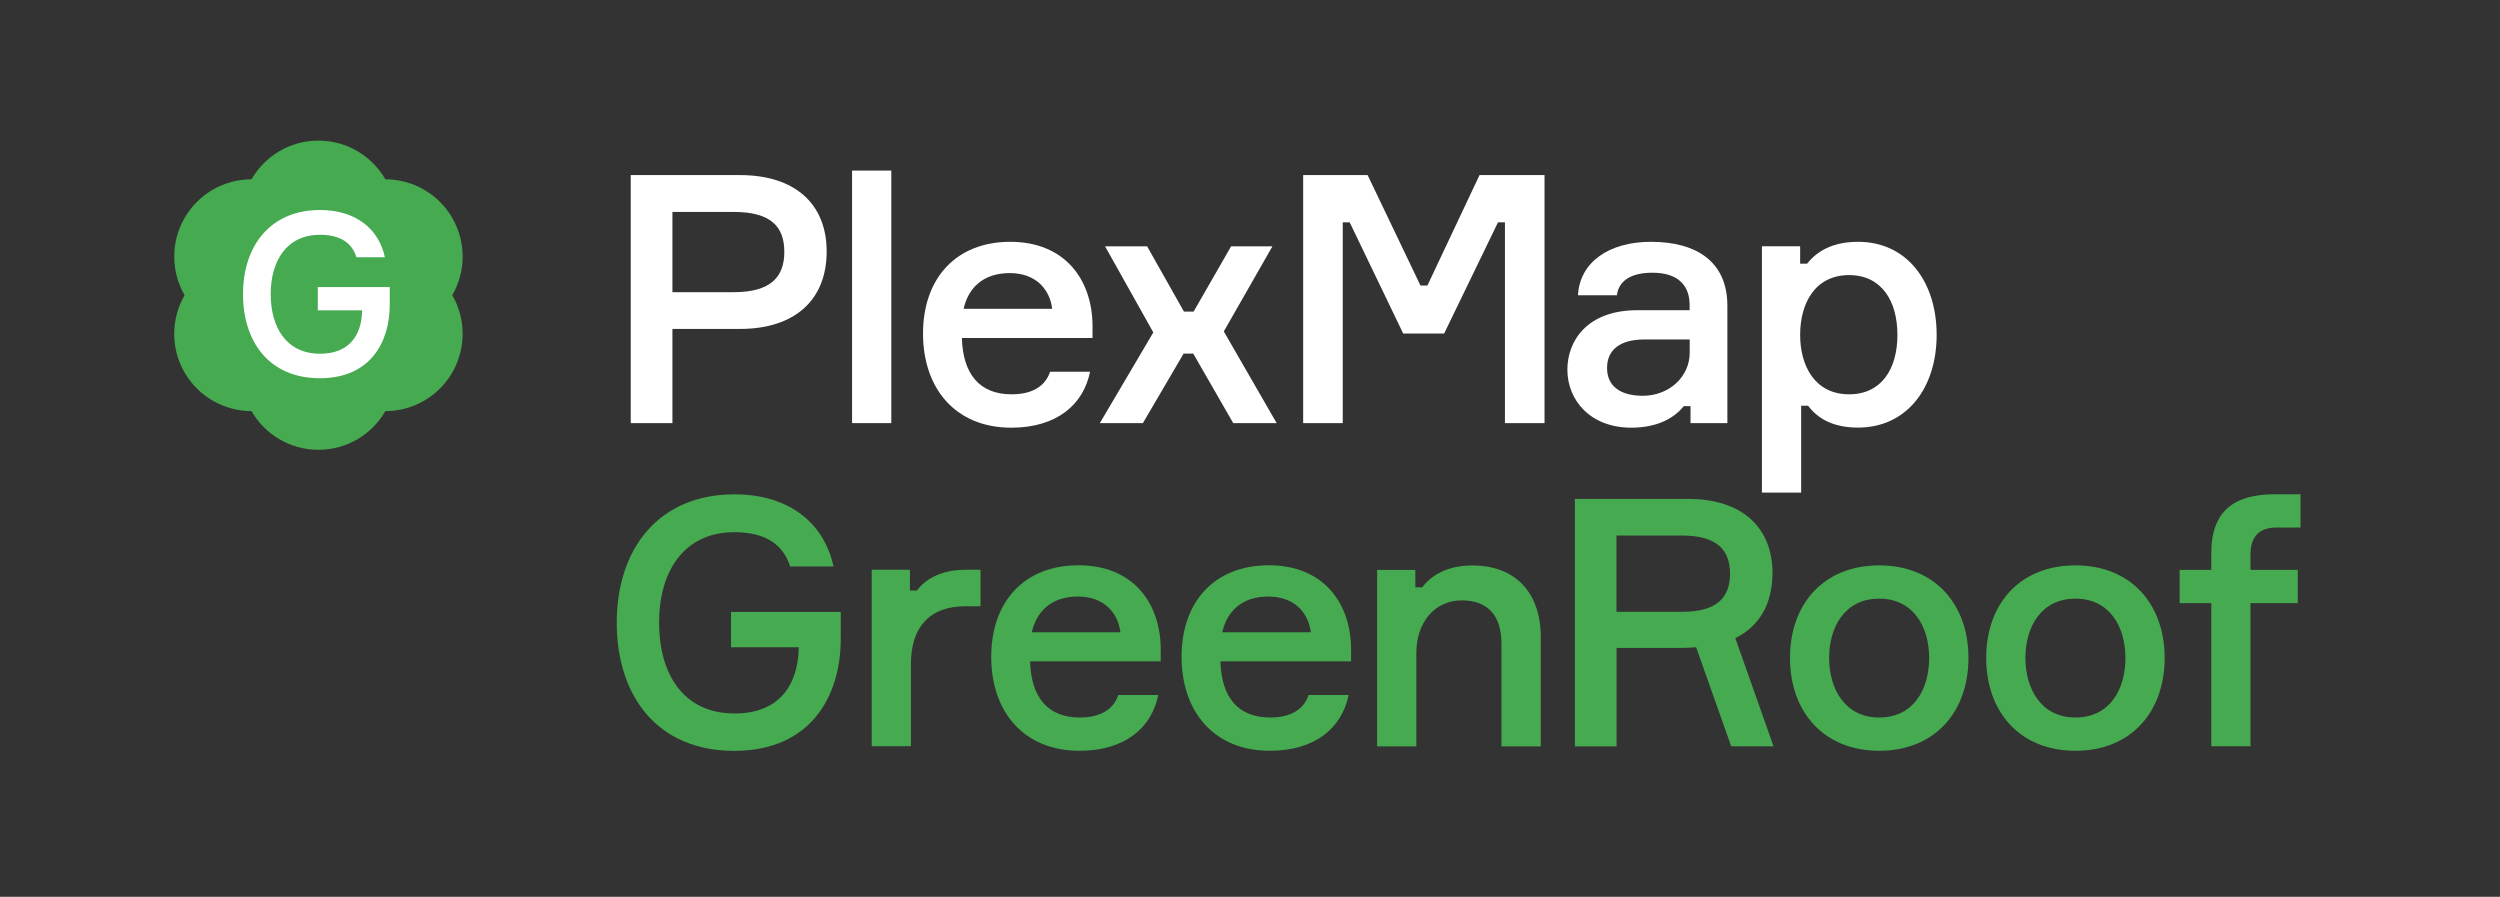
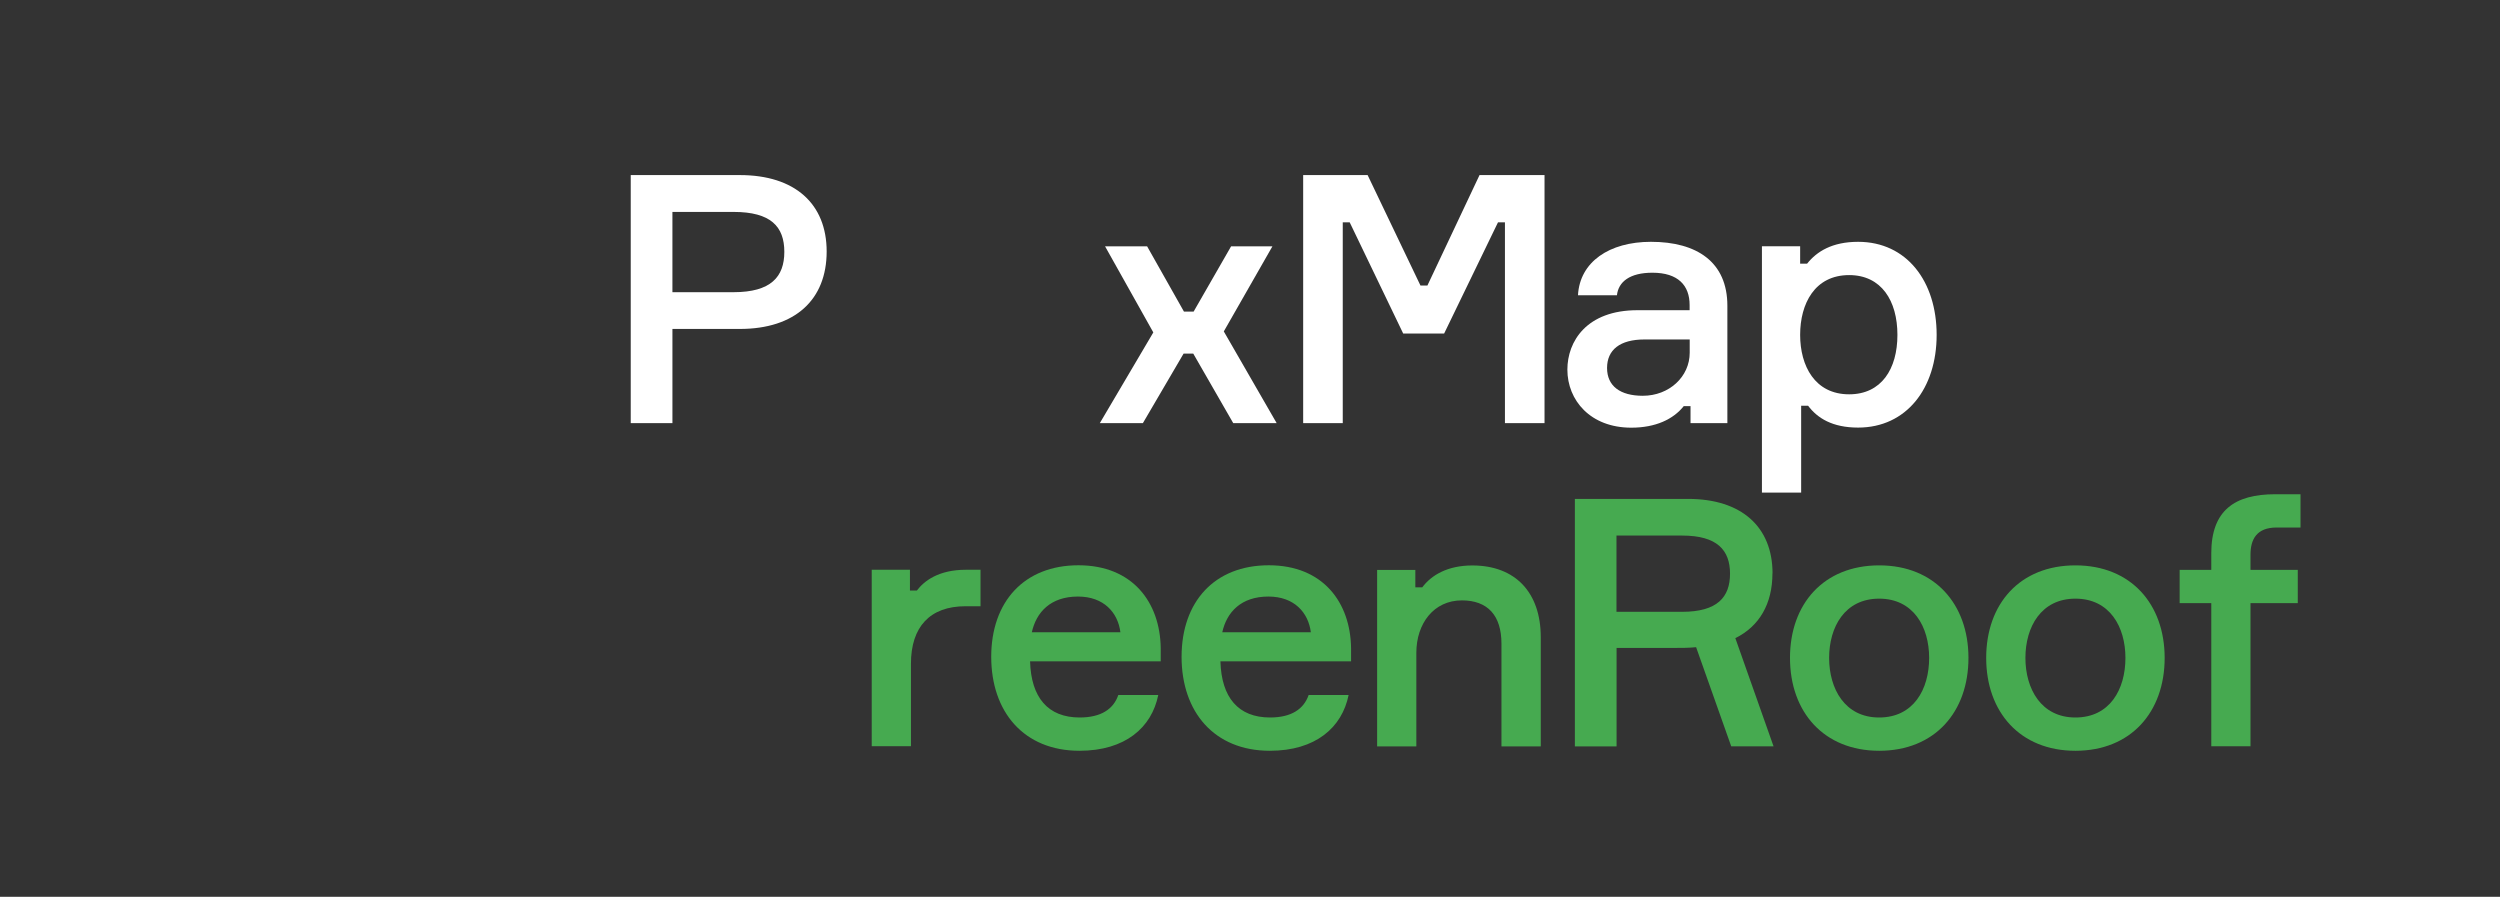
<svg xmlns="http://www.w3.org/2000/svg" id="Ebene_1" viewBox="0 0 273.45 98.09">
  <rect x="0" y="0" width="273.45" height="98.09" fill="#333333" stroke="none" />
  <defs>
    <style>.cls-1{fill:#fff;}.cls-2{fill:#46aa50;}.cls-3{fill:#46aa50;}</style>
  </defs>
  <path class="cls-1" d="M90.42,27.51c0,5.28-3.46,8.47-9.5,8.47h-7.37v10.3h-4.56v-27.13h11.93c6.04,0,9.5,3.15,9.5,8.36ZM85.79,27.55c0-2.77-1.48-4.37-5.55-4.37h-6.69v8.78h6.69c4.07,0,5.55-1.67,5.55-4.41Z" />
-   <path class="cls-1" d="M97.49,18.66v27.62h-4.29v-27.62h4.29Z" />
-   <path class="cls-1" d="M119.5,36.97h-14.29c.11,3.95,1.94,6.16,5.43,6.16,2.32,0,3.69-.91,4.22-2.47h4.37c-.72,3.57-3.61,6.12-8.62,6.12-6.08,0-9.65-4.26-9.65-10.3s3.61-10.03,9.54-10.03,8.93,4.07,9,9.08v1.44ZM105.4,33.78h9.69c-.27-2.17-1.82-3.91-4.64-3.91-3,0-4.56,1.71-5.05,3.91Z" />
  <path class="cls-1" d="M130.52,38.68h-1.06l-4.45,7.6h-4.71l5.85-9.92-5.28-9.42h4.6l4.03,7.14h1.06l4.1-7.14h4.52l-5.32,9.31,5.78,10.03h-4.75l-4.37-7.6Z" />
  <path class="cls-1" d="M142.52,19.15h7.07l5.78,12.08h.76l5.7-12.08h7.11v27.13h-4.33v-21.96h-.76l-5.89,12.16h-4.48l-5.85-12.16h-.76v21.96h-4.33v-27.13Z" />
  <path class="cls-1" d="M184.93,44.42h-.76c-1.14,1.44-3.08,2.36-5.74,2.36-4.48,0-6.99-3-6.99-6.35,0-3.08,2.09-6.5,7.67-6.5h5.7v-.57c0-2.13-1.25-3.53-4.07-3.53-2.47,0-3.72.99-3.88,2.47h-4.26c.19-3.65,3.42-5.85,7.98-5.85,5.01,0,8.36,2.2,8.36,6.99v12.84h-4.03v-1.86ZM184.82,38.57v-1.44h-4.94c-2.7,0-4.1,1.14-4.1,3.12s1.44,3.04,3.91,3.04c2.89,0,5.13-2.09,5.13-4.71Z" />
  <path class="cls-1" d="M197.77,44.38h-.76v9.5h-4.29v-26.94h4.18v1.9h.76c1.06-1.33,2.74-2.39,5.58-2.39,5.32,0,8.59,4.33,8.59,10.18s-3.31,10.14-8.59,10.14c-2.81,0-4.45-1.03-5.47-2.39ZM196.9,36.63c0,3.38,1.6,6.5,5.36,6.5,3.53,0,5.28-2.77,5.28-6.5s-1.75-6.54-5.28-6.54c-3.76,0-5.36,3.12-5.36,6.54Z" />
-   <path class="cls-2" d="M91.96,66.92v2.96c0,6.26-3.27,12.25-11.66,12.25s-12.84-5.99-12.84-14.03,4.56-14.03,12.88-14.03c5.93,0,9.8,3.11,10.83,7.89h-4.75c-.72-2.35-2.66-3.75-6.08-3.75-5.62,0-8.25,4.4-8.25,9.9s2.58,9.93,8.25,9.93c4.71,0,6.95-2.88,7.03-7.24h-7.41v-3.87h12.01Z" />
  <path class="cls-2" d="M107.24,66.31h-1.63c-3.91,0-5.97,2.27-5.97,6.29v9.02h-4.29v-19.3h4.18v2.27h.76c.8-1.06,2.39-2.27,5.36-2.27h1.6v3.98Z" />
  <path class="cls-2" d="M126.96,72.34h-14.29c.11,3.94,1.94,6.14,5.43,6.14,2.32,0,3.69-.91,4.22-2.46h4.37c-.72,3.56-3.61,6.1-8.62,6.1-6.08,0-9.65-4.25-9.65-10.28s3.61-10.01,9.54-10.01,8.93,4.06,9,9.06v1.44ZM112.86,69.16h9.69c-.27-2.16-1.82-3.91-4.64-3.91-3,0-4.56,1.71-5.05,3.91Z" />
  <path class="cls-2" d="M147.78,72.34h-14.29c.11,3.94,1.94,6.14,5.43,6.14,2.32,0,3.68-.91,4.22-2.46h4.37c-.72,3.56-3.61,6.1-8.62,6.1-6.08,0-9.65-4.25-9.65-10.28s3.61-10.01,9.54-10.01,8.93,4.06,9,9.06v1.44ZM133.69,69.16h9.69c-.27-2.16-1.82-3.91-4.64-3.91-3,0-4.56,1.71-5.05,3.91Z" />
  <path class="cls-2" d="M164.23,81.63v-11.22c0-3.11-1.52-4.74-4.33-4.74-3.08,0-4.98,2.54-4.98,5.73v10.24h-4.29v-19.3h4.18v1.9h.76c.99-1.33,2.77-2.39,5.47-2.39,4.75,0,7.49,3,7.49,7.85v11.94h-4.29Z" />
  <path class="cls-2" d="M193.87,62.71c0,3.34-1.44,5.8-4.06,7.09l4.18,11.83h-4.63l-3.84-10.84c-.8.08-1.6.08-2.39.08h-6.31v10.77h-4.56v-27.07h12.39c5.85,0,9.23,3.07,9.23,8.15ZM176.81,66.92h7.18c3.84,0,5.24-1.59,5.24-4.17s-1.41-4.17-5.24-4.17h-7.18v8.34Z" />
  <path class="cls-2" d="M215.31,71.96c0,5.92-3.69,10.16-9.76,10.16s-9.76-4.25-9.76-10.16,3.69-10.12,9.76-10.12,9.76,4.25,9.76,10.12ZM211.01,71.96c0-3.38-1.71-6.48-5.47-6.48s-5.47,3.11-5.47,6.48,1.71,6.52,5.47,6.52,5.47-3.07,5.47-6.52Z" />
  <path class="cls-2" d="M236.77,71.96c0,5.92-3.69,10.16-9.76,10.16s-9.76-4.25-9.76-10.16,3.68-10.12,9.76-10.12,9.76,4.25,9.76,10.12ZM232.48,71.96c0-3.38-1.71-6.48-5.47-6.48s-5.47,3.11-5.47,6.48,1.71,6.52,5.47,6.52,5.47-3.07,5.47-6.52Z" />
  <path class="cls-2" d="M246.16,65.97v15.66h-4.29v-15.66h-3.46v-3.64h3.46v-1.82c0-4.7,2.58-6.45,6.99-6.45h2.77v3.64h-2.62c-2.17,0-2.85,1.29-2.85,2.96v1.67h5.17v3.64h-5.17Z" />
-   <path class="cls-3" d="M49.47,23.84c-1.56-2.71-4.4-4.22-7.32-4.23-1.46-2.53-4.19-4.23-7.32-4.23s-5.86,1.7-7.32,4.23c-2.92,0-5.76,1.52-7.32,4.23-1.56,2.71-1.46,5.93,0,8.45-1.46,2.53-1.57,5.74,0,8.45,1.56,2.71,4.4,4.22,7.32,4.23,1.46,2.53,4.19,4.23,7.32,4.23,3.13,0,5.86-1.7,7.32-4.23,2.92,0,5.76-1.52,7.32-4.23,1.56-2.71,1.46-5.93,0-8.45,1.46-2.53,1.57-5.74,0-8.45Z" />
-   <path class="cls-1" d="M42.63,31.4v1.94c0,4.1-2.14,8.03-7.64,8.03s-8.41-3.93-8.41-9.2,2.98-9.2,8.43-9.2c3.88,0,6.42,2.04,7.09,5.17h-3.11c-.47-1.54-1.74-2.46-3.98-2.46-3.68,0-5.4,2.88-5.4,6.49s1.69,6.52,5.4,6.52c3.08,0,4.55-1.89,4.6-4.75h-4.85v-2.54h7.86Z" />
</svg>